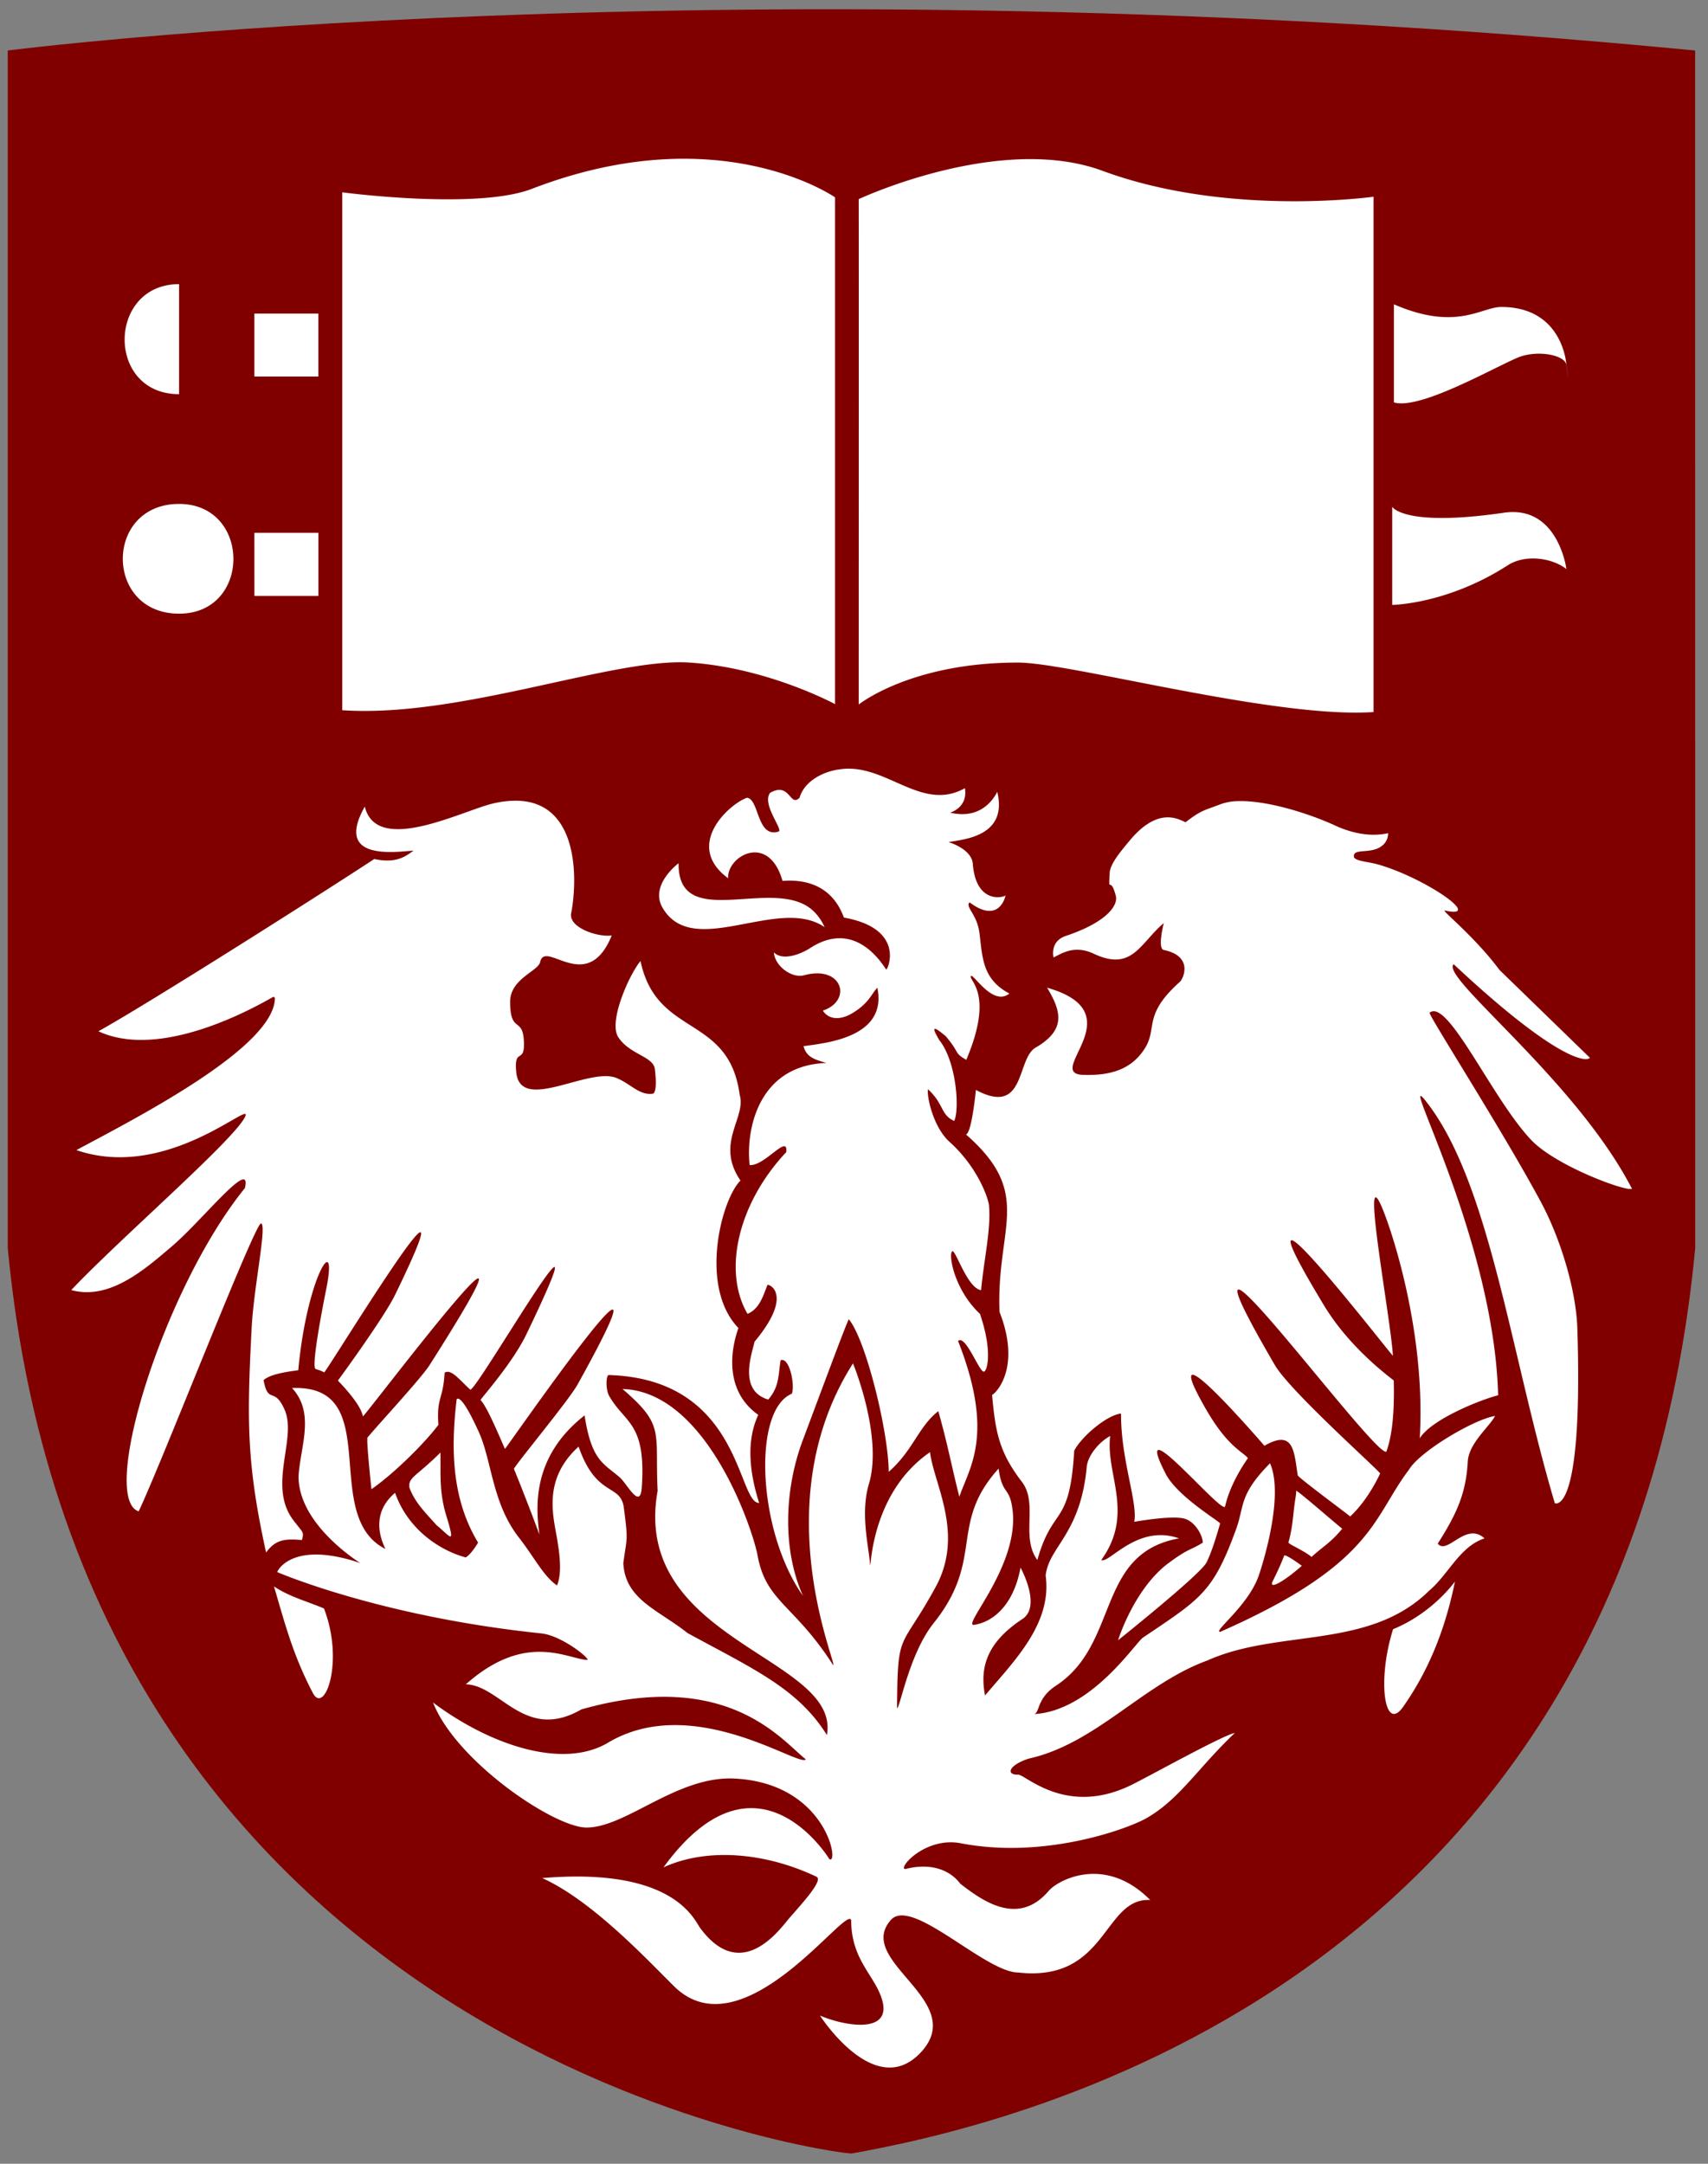
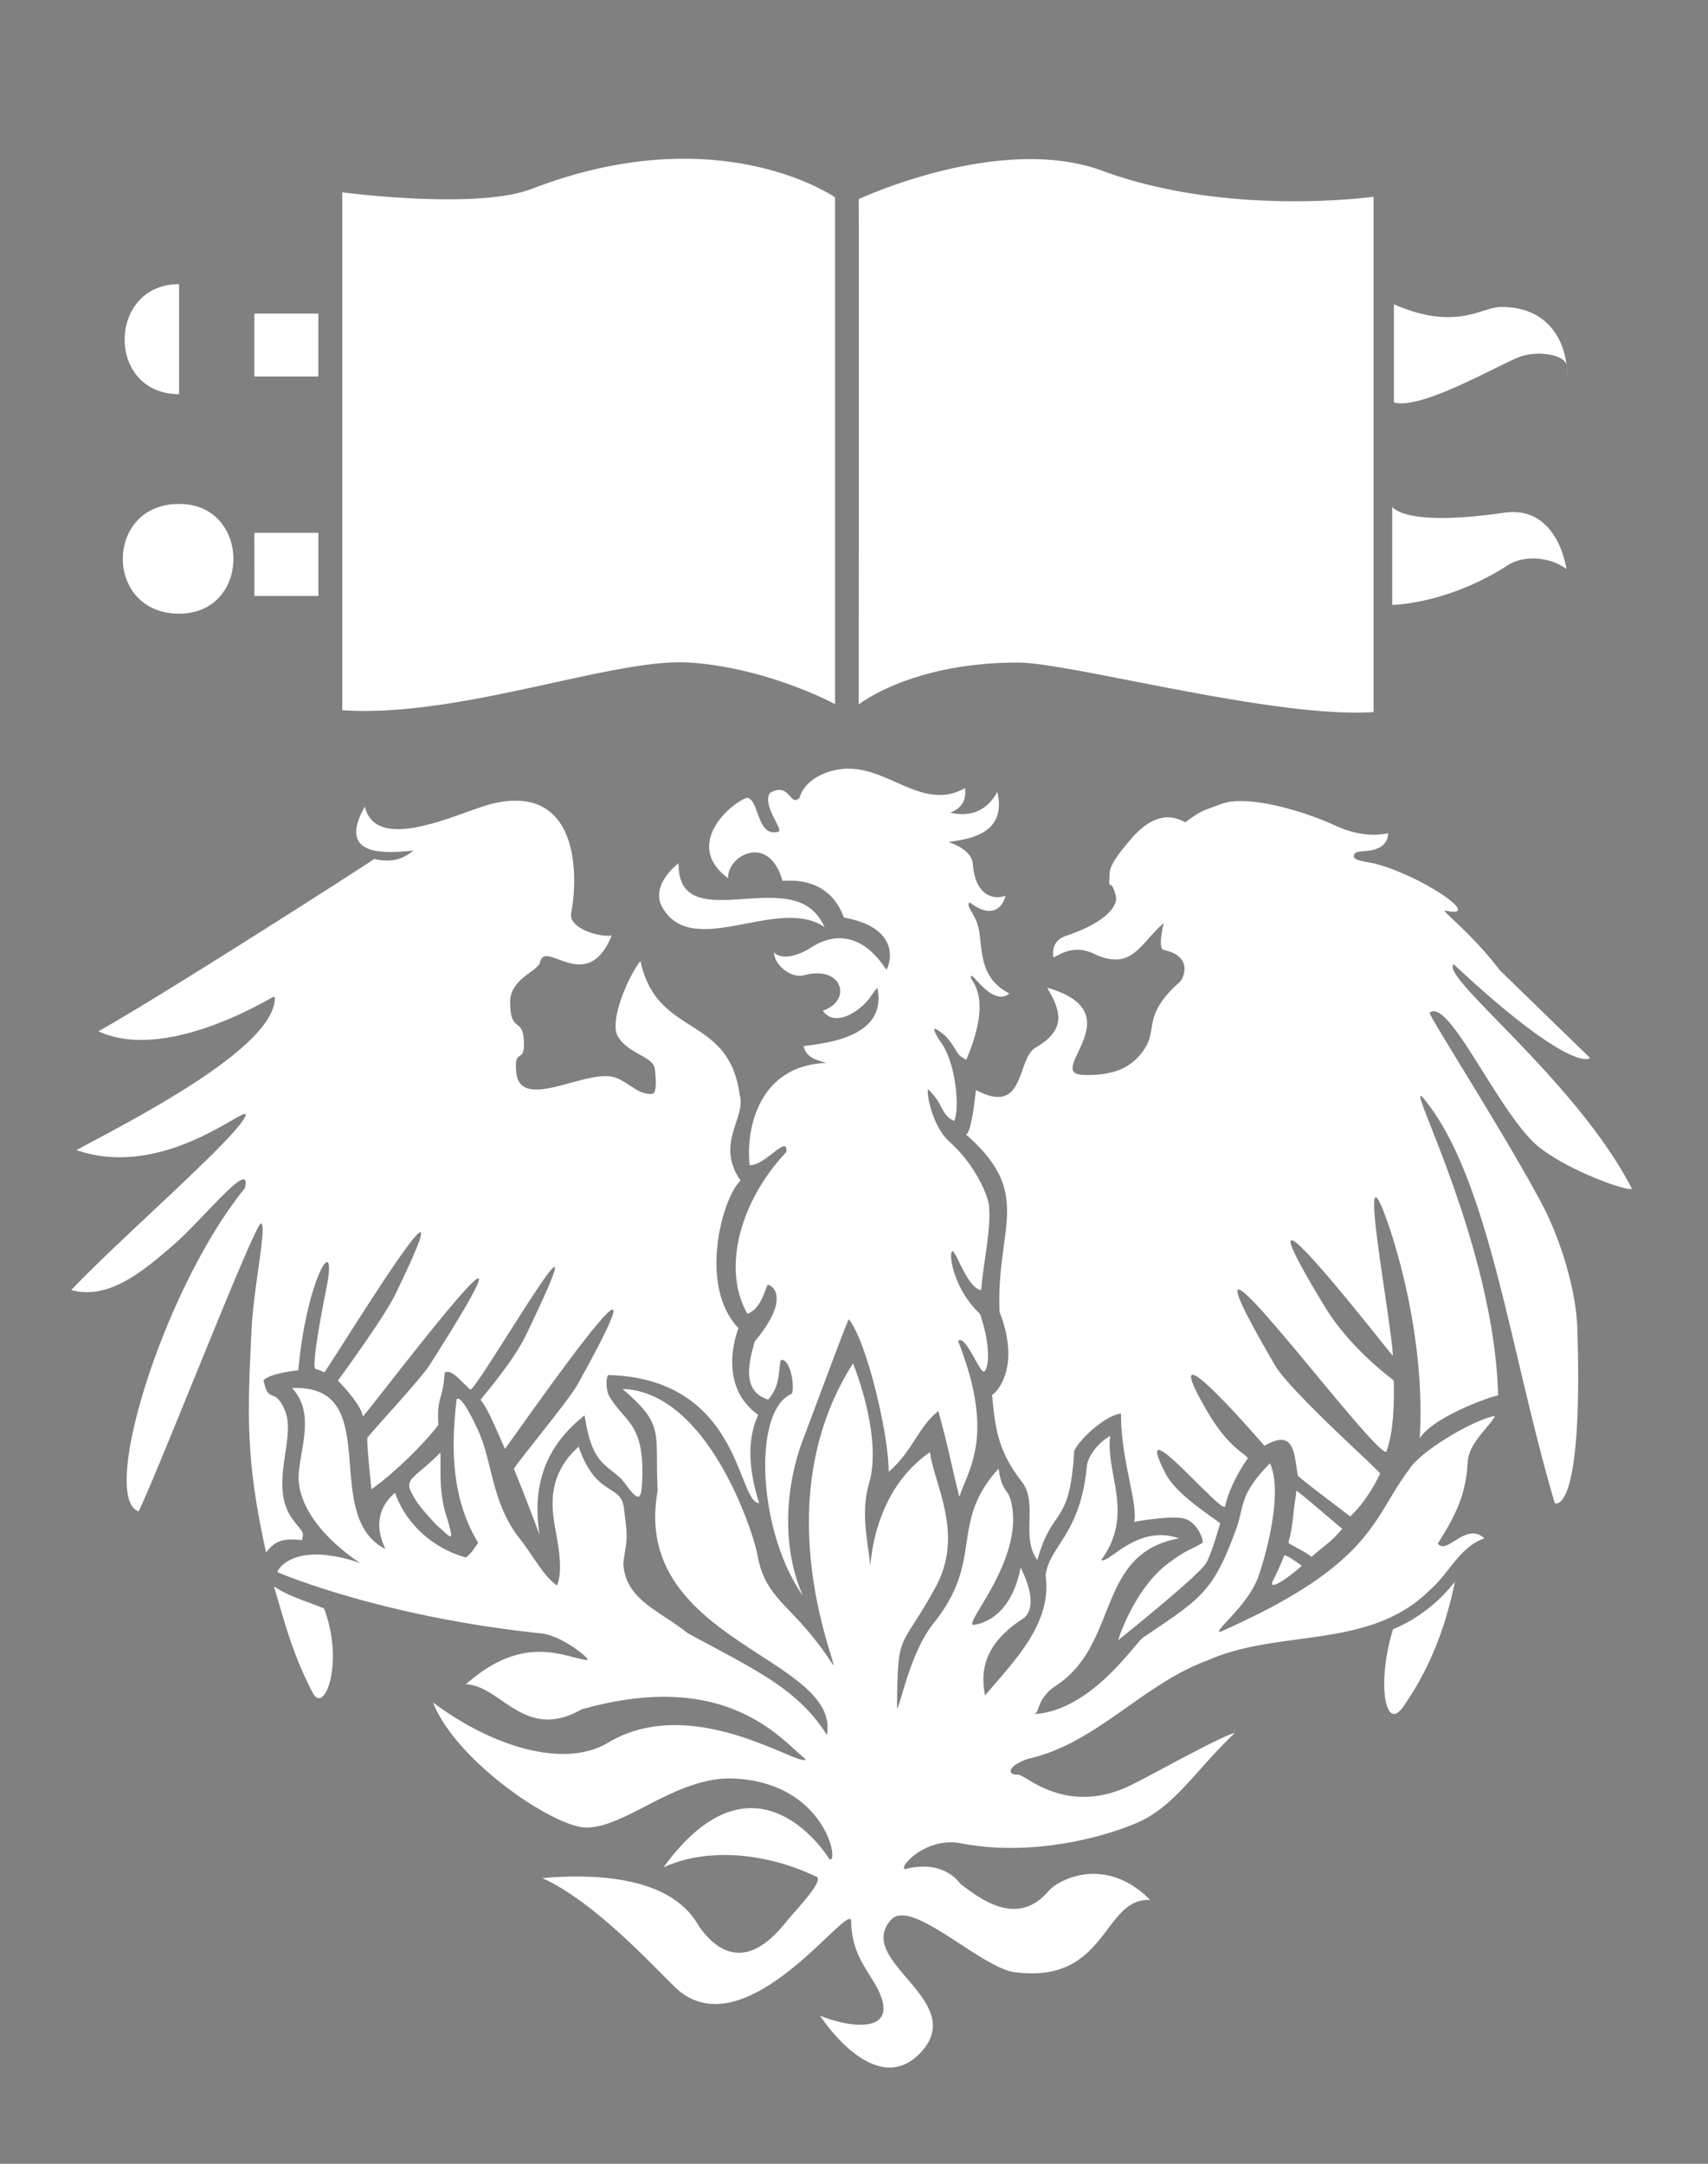
<svg xmlns="http://www.w3.org/2000/svg" width="75" height="95" viewBox="0 0 75 95">
  <rect x="0" y="0" width="75" height="95" fill="#808080" stroke="none" />
  <g>
    <g>
      <g transform="matrix(1 0 0 -1 0 95)">
        <g>
          <g>
-             <path fill="maroon" d="M74.438 40.22l-.003 52.563c-42.226 4.072-74.095 0-74.095 0V40.21C3.705 4.58 37.077.395 37.394.45c5.96 1.077 33.938 6.703 37.046 39.769" />
-           </g>
+             </g>
          <g transform="rotate(180 37.5 47)">
            <path fill="#fff" d="M60.773 69.62c-.903 2.36-.021 4.678.485 3.717.888-1.688 1.237-3.086 1.712-4.686-.675.456-1.47.658-2.197.97zm-47.397 4.302c.828 1.204 1.166-1.133.452-3.394-1.015-.406-2.03-1.189-2.717-2.09.403 1.969 1.08 3.79 2.265 5.484zm4.459-6.175c.888.775 1.466 1.049 1.275.665-.215-.426-.376-.79-.498-1.11-.004-.011-.02-.015-.042-.011-.169.034-.735.456-.735.456zm.245-3.29c-.004-.073-1.911 1.593-2.018 1.658.48.602.89.816 1.346 1.243.323-.278 1.033-.568 1.014-.637-.194-.702-.194-1.186-.285-1.804-.038-.266-.045-.236-.057-.46zm37.58-1.684c-.015.971.053 1.688-.228 2.675-.458 1.486-.229 1.028.394.518.496-.553.96-1.006 1.197-1.654.059-.457-.309-.484-1.363-1.54zm-18.116-3.914s-1.323 3.195-.7 5.29c.378 1.265.027 2.66-.041 3.45-.072.805.16-2.915-2.641-4.842-.171 1.41-1.524 3.591-.243 5.928 1.554 2.843 1.668 1.82 1.69 5.317-.14-.057-.543-2.41-1.61-3.743-2.254-2.82-.643-4.336-2.847-6.78-.175 1.22-.482.738-.615 1.824-.297 2.444 2.253 5.115 1.69 5.035-.65-.09-1.69-.657-2.04-2.511 0 0-.939 1.694-.08 2.257 1.554 1.022 1.881 2.12 1.638 3.355-1.25-1.49-2.953-3.142-2.66-5.263-.14-1.28-1.528-1.801-1.805-4.776-.046-.494-.54-1.091-1.03-1.353.213 1.672-1.083 3.4.392 5.445-.335.179-1.585-1.596-3.413-.95 3.667.661 2.596 4.632 5.404 6.468.847.555.703 1.178.954 1.246-2.505-.14-4.439-3.127-4.773-3.355-2.52-1.703-3.07-1.965-4.078-4.724-.395-1.052-.106-1.516-1.504-2.933-.612 1.398.277 4.294.49 4.917.452 1.334 2.037 2.485 1.698 2.485-6.752-2.979-6.669-4.978-8.284-7.113-.482-.817-2.888-2.231-3.784-2.364.22.445 1.155 1.193 1.197 2.003.08 1.493.562 2.401 1.318 3.602-.422.517-1.227-.984-2.052-.232 1.09.361 1.577 1.577 2.425 2.292 2.644 2.614 6.612 1.668 9.735 3.066 2.835 1.03 4.887 3.652 7.855 4.313.874.281 1.018.718.46.703-.323-.007-2.136 1.881-5.032.422-.965-.486-3.97-2.158-4.48-2.253 1.627 1.546 2.444 2.93 3.895 3.75.893.498 4.515 1.794 8.128 1.095 1.604-.312 2.835 1.162 2.429 1.128-.86-.228-1.82-.11-2.398.646-1.049.821-2.569 1.847-3.876.32-.433-.506-2.508-1.585-4.461.395 2.074-.11 1.87 3.621 5.798 3.184 1.456-.011 4.67-3.336 5.586-2.31 1.625 1.827-3.492 3.56-1.276 5.855 2.002 2.071 4.39-1.653 4.39-1.653-1.247.525-3.55.863-2.536-1.166.403-.806 1.168-1.532 1.168-3.021.175-.741 4.754 5.894 7.781 2.895 1.19-1.178 3.6-3.762 5.783-4.746-5.78-.49-6.662 1.824-6.938 2.197-1.848 2.492-3.557-.042-3.951-.487-.602-.684-1.454-1.626-1.152-1.77 2.242-1.065 4.804-1.289 6.717-.411-4.096-5.632-7.285-.357-7.284-.361-.449.281.115-3.336 4.167-3.538 2.53-.125 4.757 2.155 6.503 2.151 1.419-.004 5.721-2.907 6.733-5.487-2.503 1.87-5.697 2.945-7.686 1.76-3.741-2.231-8.454 1.132-8.678.729 1.046-.817 3.427-4.01 9.85-2.189 2.493 1.433 3.544-1.06 5.074-1.102-2.603-2.31-4.409-1.136-5.319-1.068-.215 0 1.087-1.068 2-1.166 7.098-.738 11.596-2.69 11.596-2.69.036 0-.592-1.43-3.643-.4 0 0 2.736-1.676 2.713-3.826-.089-1.33-.73-2.752.285-3.857-4.12-.168-1.194 5.578-4.088 7.06-.06.023.852-1.376-.435-2.459-.597 1.688-2.069 2.562-3.103 2.835-.242-.133-.543-.65-.543-.65 1.089-1.8 1.232-3.898.94-6.3l-.044-.023c-.234.012-.632.825-.909 1.425-.6 1.292-.587 3.15-1.784 4.682-.663.847-1.073 1.69-1.668 2.097-.257-.6-.067-1.626-.027-1.9.135-.976.746-2.686-.922-4.195-.78 2.254-1.842 1.6-1.986 2.68-.198 1.512-.132 1.272.023 2.435-.08 1.6-1.535 2.048-2.826 3.074-2.913 1.585-4.846 2.44-6.113 4.473-.62-3.428 8.624-4.112 7.432-10.72.124-2.637-.328-2.861 1.542-4.473-3.71.11-5.73 6.198-5.93 7.308-.371 2.044-1.611 2.15-3.314 4.81-.245.092 3.043-7.09-.877-13.242zm7.658-21.96c.04 2.823-3.57.886-5.454 1.784-.453.207-.77.606-.958 1.024 2.026-1.4 5.772 1.447 7.114-.848.59-1.002-.702-1.96-.702-1.96zM20.63 34.173c-1.284-.038-3.158.56-4.298 1.09-.68.308-1.493.493-2.287.318.007.41.296.63.581.712.437.137.958 0 .923.32-.019.188-.619.222-.995.323-2.079.568-4.773 2.432-3.002 2.041.209-.05-1.277 1.106-2.398 2.61l-3.967 3.854c.182.22 1.573.019 5.981-4.108.623.559-5.358 5.07-7.828 9.857.213.148 3.29-.973 4.4-2.116 1.71-1.771 3.679-6.27 4.484-5.61.1.035-3.252 5.252-4.905 8.346-.836 1.565-1.524 3.807-1.581 5.498-.266 8.33.988 7.688.988 7.691 1.953-6.57 2.865-14.193 5.711-17.711 1.14-1.403-3.04 6.156-3.222 12.97.805.208 2.93 1.06 3.443 1.891-.274-4.59 1.208-9.1 1.68-10.187.923-2.12-.411 4.936-.502 6.562 0 .072 7.619-9.792 3.017-2.196-1.193 1.968-3.055 3.256-3.055 3.287-.03 1.372.06 2.379.323 3.116.467.372 10.374-13.186 4.898-3.796-.68 1.166-4.651 4.689-4.621 4.761.25.532.7 1.311 1.315 1.885.106-.103 2.287-1.71 2.303-1.809.163-1.049.17-2.037 1.463-1.296 0 0 4.883-5.68 2.622-1.702-.988 1.744-1.638 1.934-1.9 2.246 0 0 .76 1.026 1.003 2.116.095.437 4.23-4.583 2.61-1.429-.52 1.011-2.413 2.113-2.39 2.185.19.658.388 1.292.597 1.707.258.523 3.879 3.41 3.883 3.416 0-.007-.711-2.296-2.253-3.416-.882-.646-.882-.506-1.467-.87.012-.339.338-.894.76-1.038.532-.19 2.25.125 2.25.125-.16-.858.589-2.713.581-4.753.646.064 1.782 1.067 2.056 1.634.198 3.378.931 2.367 1.619 4.795.745-1.018-.053-2.481.68-3.435 1.007-1.31 1.159-2.196 1.307-3.811-.235-.13-1.261-1.266-.327-3.645.152-3.743-1.52-5.171 1.471-7.79-.255-.08-.433-1.953-.433-1.957-2.2 1.175-1.767-1.36-2.622-1.858-1.364-.79-1.117-1.61-.506-2.63-3.895 1.106.175 3.77-1.584 3.827-1.28.042-2.14-.285-2.694-1.144-.59-.908.102-1.466-1.55-2.94-.164-.149-.601-1.13.706-1.4.289-.06 0-1.18 0-1.18 1.049.888 1.38 2.138 3.067 1.348.862-.407 1.42-.008 1.774.16 0 0 .179-.703-.536-.943-1.843-.62-2.299-1.356-2.2-1.758.251-.96.327 0 .27-1.012-.023-.4-.486-.946-.874-1.413-1.254-1.51-2.14-.944-2.459-.81-.725-.563-.855-.523-1.531-.79a2.358 2.358 0 0 0-.779-.138zm5.274 36.842zM49.92 39.099c.12.62-1.155 1.06-1.782.972 1.08 2.66 2.923.152 3.143 1.167.09.41 1.324.733 1.319 1.756-.008 1.398-.554.634-.604 1.717-.055 1.05.448.232.334 1.368-.18 1.801-3.161-.24-4.393.247-.616.243-1.024.794-1.624.688-.175-.144-.096-.825-.07-1.068.064-.574 1.121-.642 1.614-1.42.43-.685-.487-2.733-.982-3.334-.711 3.382-3.882 2.322-4.356 5.88-.298 1.006 1.09 2.123-.035 3.761.836.813 1.84 4.663.09 6.475.298.817.688 2.706-.87 3.812.523 1.117.403 2.481-.039 3.868.97.004.778-5.442 6.593-5.616.13-.038.16.62-.006.915-.697 1.224-1.633 1.152-1.432 4.032.068.984.646-.17.955-.444.704-.624 1.248-.707 1.555-2.733 2.363 1.851 2.13 4.097 1.983 5.237.002-.01.523-1.426 1.118-2.884.031-.076-2.4-3.002-2.787-3.698-4.906-8.83 3.168 2.858 3.185 2.816.435-1.007.815-1.873 1.07-2.147-.062-.122-1.41-1.626-2.019-2.896-3.795-7.9 2.256 2.634 2.472 2.44.457-.41.835-.927 1.124-.74.069 1.211.358 1.048.274 2.287.633.843 1.99 2.17 2.94 2.827 0 0 .235-2.193.172-2.269-.477-.581-2.343-2.584-2.724-3.18-6.218-9.766 2.91 2.352 2.928 2.25.064-.388.564-1.023 1.096-1.57 0 0-2.015-2.748-2.511-3.766-3.784-7.782 3.041 3.447 3.116 3.405.164-.088.181-.084.372-.148.19-.065-.21-2.242-.473-3.553-.513-2.592.862-.502 1.236 3.606.35.053 1.202.144 1.524.437-.208 1.094-.468.25-.927 1.307-.55 1.262.766 3.329-.38 4.841-.442.585-.468.487-.38.87.703-.049 1.132-.06 1.577.548.866-3.937.839-5.83.636-9.827-.09-1.82-.687-4.568-.414-4.621.259-.05 4.38 10.56 5.374 12.643 1.737-.59-1.083-9.774-4.665-14.193-.337-1.406 1.878 1.428 3.202 2.553 1.212 1.034 2.749 2.383 4.422 1.923-2.148-2.272-7.076-6.525-7.624-7.589-.458-.908 3.362 2.835 7.399 1.444-2.613-1.402-8.707-4.51-8.717-6.68l.055-.053c.066 0 4.69 2.914 7.695 1.516-2.238-1.239-9.991-6.165-12.112-7.563-1.001.215-1.406-.145-1.725-.367.81.05 3.496.47 2.139-1.935-.522 2.155-4.29.173-5.641-.138a4.378 4.378 0 0 0-.963-.12c-2.798-.013-2.749 3.436-2.457 4.944zm1.393 27.28zm-13.585-33.63c-1.823.002-3.303 1.863-5.098.856-.144.86.655 1.074.65 1.074-1.239.289-1.828-.447-2.072-.913-.475 1.977 1.518 2.087 2.141 2.206 0 0-1.011.291-1.065.95-.129 1.67-1.205 1.528-1.437 1.396.038.202.369 1.21 1.578.3.205.203-.33.515-.433 1.343-.137 1.049-.107 2.022-1.316 2.66.741.593 1.616-.946 1.692-.76.088.205-1.03.768.202 3.671.559-.323.247-.262.897-1.034.498-.418.696-.513.282.175-.727.908-.902 2.98-.65 3.542.6-.262.444-.741 1.151-1.391.065.277-.216 1.653-.946 2.31-1.263 1.137-1.708 2.512-1.73 2.782-.1 1.037.224 2.398.345 3.728.609-.084 1.122-1.801 1.267-1.706.178.117-.076 1.68-1.217 2.747-.552 1.611-.331 2.478-.183 2.535.194.083.81-1.65 1.145-1.346-1.624 4.127-.487 5.567-.057 6.84.335-1.307.506-2.28.924-3.758.886.696 1.099 1.722 2.179 2.664 0-1.683.977-5.75 1.748-6.696.036-.041 1.397 3.645 2.016 5.286.804 2.124.928 4.784 0 6.855 2.005-2.85 2.22-8.158.49-8.873-.15-.38.104-1.626.49-1.47.11.608.036 1.132.543 1.725 1.328-.388.722-2.006.602-2.542-1.722-2.064-.644-2.542-.565-2.49.187.476.35 1.053.875 1.27 1.106-1.896.397-4.875-1.702-7.102-.088-.832.94.62 1.609.57.174-1.604-.407-4.382-3.37-4.484.566-.164.868-.266 1.005-.737-.896-.133-3.703-.35-3.243-2.565.266.27.354.665 1.086 1.11.492.3 1.027.326 1.307-.107-1.304-.43-.873-2.014.829-1.55.52.144 1.283-.4 1.32-1.004-.378.376-1.146.095-1.59-.19-1.914-1.246-3.085.555-3.34.943-.08 0-.86-1.798 1.858-2.284.227-.632.85-1.75 2.694-1.609.608-2.143 2.448-1.086 2.387-.116 1.955-1.438-.033-3.254-.823-3.534-.547.045-.427 1.777-1.388 1.485-.232-.068.747-1.191.372-1.7-.882-.504-.862.643-1.296.215-.216-.752-1.081-1.172-1.794-1.252a2.547 2.547 0 0 0-.369-.026zM63.83 22.392H61.02v2.773h2.808zm-49.963-1.141s-.505.902-4.902.261c-2.386-.35-2.747 2.47-2.747 2.47h.004c.589-.467 1.77-.678 2.572-.162 2.668 1.718 5.073 1.738 5.073 1.738zm53.269-.126c-3.17 0-3.19 4.818 0 4.818 3.295 0 3.295-4.818 0-4.818zm-3.306-8.357h-2.808v2.763h2.808zm-50.038-.407c-2.755 1.195-3.83.117-4.716.117-2.72 0-2.858 2.537-2.858 2.537-.038.276-.064.472-.08.6.02-.128.046-.324.084-.6.061-.43 1.296-.68 2.17-.299 1.22.535 4.283 2.282 5.4 1.952zm53.344 3.945c3.221 0 3.154-4.831 0-4.831zM30.161 5.992c-1.216-.038-2.447.092-3.575.508-5.519 2.04-11.9 1.137-11.9 1.137v22.626c4.334.296 13.325-2.173 15.611-2.173 4.714 0 6.996 1.842 6.996 1.842s-.007-21.418 0-22.189c0 0-3.486-1.635-7.132-1.75zm8.171 1.673v22.25s2.94-1.595 6.39-1.825c3.336-.221 10.075 2.444 15.25 2.092V7.444s-5.9.783-8.325-.152c-2.576-.993-4.842-1.33-6.74-1.322-4.177.017-6.575 1.695-6.575 1.695z" />
          </g>
          <g transform="rotate(180 38 21.5)">
-             <path fill="maroon" d="M37.58 86.051s-.374.293-.374.695c-.004.296.378.71.378.71l-1.366-.694c.275-.182 1.041-.616 1.362-.71zm.468-.5a1.75 1.75 0 0 0-.601.112c-.775.293-1.44.886-2.288 1.008v.054c1.266.244 2.212 1.628 3.65 1.036.188-.122.579-.226.526-.51-.258.147-.661.242-.944.284 0 0 .773-.64.093-1.428.868.546 1.172.399 1.172.11 0-.108-.75-.675-1.608-.666zm-6.043-8.945c-.296-.147-.555-.278-.764-.429-.003-.144-.011-.415-.011-.716.475.052.63.158.939-.014.418.798.072.965-.164 1.16zm11.282-.154c-.227-.113-.521-.162-.752-.243.03-.09.074-.175.074-.281 0-.099-.017-.319-.036-.559.448.044.65.074 1.005-.163.67.554-.086 1.066-.291 1.246zm-23.845-1.49c-.273-.14-.699-.45-.904-.62-.361.254-.764.589-.912.764-.19-.175-.426-.037-.21.18.21.194.681.606.86.743.262-.14.714-.661.862-.772.076.066.228.138.358.21.007.286 0 2.632.019 2.92.383.023.699.05.96-.007.028-.372-.014-2.408 0-2.734.028-.403.67-.546 1.103-.557-.3-.17-1.01-.82-1.258-.988-.406.318-.676.634-.878.862zm12.978-.897c.098.159.075.796-.012.866-.463.395-.757.348-1.172.297-.004-.357.004-.709.03-.877-.026-.26.528-.643.671-.652.159 0 .283.059.483.366zm10.991-.497c.162-.003.162.088.348.384.091.156.016.636-.064.703-.422.37-.753.49-1.14.481-.02-.33-.035-.668-.005-.848-.041-.25.736-.72.861-.72zm-17.985-.035c-.383.285-.505.46-.713.779.007.513.114 1.599.083 1.976-.022.367-1.482.617-1.55.072-.065-.54-.016-1.237 0-1.556.026-.246.602-.364.898-.324-.394-.415-.728-.72-.978-.947a4.136 4.136 0 0 0-.906.965c.007.55.106 1.835.026 2.175-.098.351-.064.376-.33.553.273.253.474.362.66.564.273-.08.74-.495.71-.865.333.23 1.326.645 1.679.735.356-.372.63-.468.652-.918.023-.463-.102-1.665.042-1.95.144-.288.394-.352.694-.373-.36-.402-.747-.661-.967-.886zm31.97 2.094c-.23-.161-1.043-.713-1.375-1.045.193-.114.62-.763.753-1.104 1.263.773 1.038 1.626.622 2.149zm-11.223-2.631l-.604.887-.014 1.89c-.246.227-.03.223-.495.309l.414.457.394.401c.305-.314.525-.37.578-.618l.014-2.003.627-.324c.292.242.513.136.263-.083l-.948-.884zm7.564-.052c-.251.397-.363.772-.59.94-.3-.256-.803-.571-1.028-.821-.22.108-.603.34-.631 1.124-.017.784-.125 2.01-.125 2.282 0 .145-.04.1-.269.052-.214-.059-.3.048-.135.192.168.134.94.674 1.146.904.272-.509.321-.87.211-1.375-.09-.413-.015-1.531-.015-1.785 0-.252.385-.337.55-.481.227.17.256.2.454.39 0 .337.045 2.692-.008 3 .53.02.476-.012.785-.012.024-.454.01-2.27.035-2.66.03-.387.363-.671.559-.896-.423-.333-.65-.582-.939-.854zM31.33 72.89c-.379-.036-.675.435-.993.78.08.094.045 1.771.057 1.976-.353.378-.497.465-.705.324-.212-.144-.296 0-.148.14.148.144.815.966.997 1.166.307-.231.565-.288.663-.655.785.303 1.077.758 1.55 1.088.277-.258.504-.718.512-1.196.011-.467-.451-1.102-.709-1.346.034-.03.05-.032.087-.067.103-.086.247-.774.11-.954-.174-.25-.871-1.21-1.421-1.256zm11.329-.134c-.352-.038-.875.725-1.178 1.063.084.097-.106 2.199-.106 2.398-.105.172-.472.294-.583.125-.144-.184-.281.012-.144.152.144.132.665.555.829.752.236-.186.628-.39.884-.698.522.098 1.064.475 1.485.785.475-.21.631-.676.648-1.143.004-.491-.25-.881-.593-1.234.025-.023.037-.03.065-.05.097-.082.26-.947.134-1.126-.164-.24-.93-.972-1.441-1.024zm13.394-.137c-.08.444-.593 1.217-.925 1.528.503.412 1.658 1.378 2.1 1.711-.242.443-1.16.762-1.467.426-.227-.227-.507-.15-.254.147.335.385.676.934.844 1.272.666-.283 2.054-1.159 1.856-2.63-.225-1.53-1.706-2.153-2.154-2.454zm-28.494-.54c-.08-.006-.144.099-.068.26.125.255.209.882.14 1.076-.026.085-.501.127-.714.13-.122 0-.114.375.008.375.16-.005.744.008.744.008.088.041.023 2.101-.026 2.278-.065.17-.555.29-.734.122-.182-.168-.368.005-.148.168.11.096.487.682.78.8.303.116.76-.08.96-.38.324-.49.134-2.033.122-2.977-.057.015.78-.315.422-.493-.63-.309-1.246-.958-1.345-1.226-.034-.094-.091-.137-.14-.14zm8.212-.099c-.217.02-.866.033-1.094.033.026.484.026 3.84 0 4.185-.03.345-.331.454-.631.315-.148-.059-.285.045-.088.206.33.245.73.828.916 1.05.376-.257.79-.585.76-.895-.05-.542.118-4.44.137-4.894zm13.208-.01c-.06-.012-.111.086-.095.258.031.391.212 1.26.142 1.439-.032.088-.588.082-.775.082-.121 0-.13.359-.015.359.15 0 .772.09.772.09.087.039.04 1.33-.08 1.466-.25.239-.44.404-.779.045-.163-.17-.336-.012-.14.16.105.097.574.67.678.951.108.28.726.066.926-.225.314-.469.18-1.418.203-2.34-.058.017.594-.296.294-.521-.352-.257-.95-1.36-1.03-1.612-.028-.096-.066-.144-.101-.151zm-3.093.043c.287.27.516.525.766.8.217-.141.546-.422.798-.64-.414-.189-.642-.442-.783-.717-.167.36-.497.502-.781.557zm-28.325-1.57a2.7 2.7 0 0 0-.68.12c-.144.06-.209.378-.015.354.3-.022.597-.066.76-.114.255-.079.152-.36-.065-.36zm-.703-.584c-.148.061-.212.376-.011.357.293-.014.6-.068.764-.114.258-.068.148-.363-.061-.363-.21 0-.536.06-.692.12zm37.948-.205c.661.535-.35.865-.563 1.046-.157-.08-.283-.106-.396-.134.002-.103.006-.199.002-.312v-.789c.393.243.55.43.957.19zM20.85 70.683c-.195.501-1.05 1.157-1.283 1.27-.355-.427-.546-1.208-.466-1.866.057-.508.718-1.06 1.283-1.268.722.439.722 1.187.466 1.864zm-2.615-.716c-.026.55.338 1.272.584 1.719.39.258.78.636 1.152.993 1.2-.007 1.784-1.422 1.762-2.108-.034-1.174-.811-2.166-2.062-2.613-.989.33-1.405 1.333-1.436 2.01zm23.127-2.199l-.414.611.018 2.19c-.252.227-.252.196-.726.285l.423.456.533.459c.304-.313.52-.399.57-.645l.019-2.062.491-.3c.286.253.516.144.26-.086l-.954-.879zm13.1-.047c.151-.003.468.283.649.566.091.165.11.6-.09.83-.4.453-.585.465-1.166.087.006-.265.016-.519.04-.656-.032-.248.436-.818.567-.827zm-32.165.925c.115.15.496.318.858.315.373 0 .621-.31.869-.583.175.163.556.384.663.925.145.733-.488 1.331-.976 1.586-.389.203-1.06.09-1.223.063-.164-.024-.118-.071-.24-.183-.122-.116-.263-.012-.164.102.107.117 1.09 1.05 1.36 1.235.252.064.8.045 1.129-.368.583-.729 1.002-.993.819-2.317-.126-.899-1.627-1.677-1.974-1.868-.137.135-.82.851-1.12 1.093zm21.336-1.491c-.33.2-.582.342-.75.42.06.164.134.484.482.502.528.015.938-.125 1.223.182.283.304.062 1.17-.293 1.5-.264.254-.992.58-1.128.282-.176-.387-.434-.185-.181.15.17.22.48.692.647 1.003.56-.045 1.313-.33 1.633-1.238.32-.886-.26-1.712-.542-1.95-.227-.189-.751-.635-1.091-.851zm10.257-.078c-.348-.038-.644.67-.955 1.005.088.095.088 2.187.088 2.386-.073.118-.318.257-.419.164-.17-.164-.279 0-.133.136.133.134.821.725.993.914.24-.182.324-.447.359-.81.42.098.812.331 1.063.711.47-.212.833-.616.848-1.072.01-.471-.312-.742-.656-1.06a3.25 3.25 0 0 0 .181-.147c.097-.083.226-.838.135-1.048-.225-.523-.981-1.132-1.504-1.18zm-26.693-.311c-.178.314-.714.704-1.31.92.543.927 1.755.371 1.93.143.193.324.239.518.045.93-.247.554-1.242 1.08-1.76 1.216.157.165.87.967 1.126 1.134.357-.204.847-.675 1.113-1.065.475.612.589 1.133 1.463 1.359-.505-.423-.97-1.358-.931-2.249.038-.806.475-1.198.863-1.348.334.158.623.376.794.451.186.073.235-.212.102-.274-.425-.207-1.36-.918-1.485-1.056-.4.071-.89.414-.958.733-.296-.183-.828-.762-.992-.894zm29.564-.057c-.187.219-.412.556-.687.92.278.217.562.498.726.695.127-.144.835-1.2 1.333-.461.271.394.557 1.547-.366 2.262-.448.339-.921.45-1.534.35.312.408.39.525.567.88.89.157 1.252-.127 1.689-.492.927-.755.633-2.046.098-2.864-.37-.55-1.237-1.078-1.826-1.29zm-25.452-.285c-.057.006-.118.05-.118.113 0 .13.008 1.746.019 1.897 0 .157.236.14.236 0 0-.232 0-.306.2-.615.59-.89 2.22-.965 3.03.105.277.359.38.985.068 1.09-.304.103-1.463.01-1.84-.06-.375-.067-1.306-.223-1.417-.298-.106-.066-.247-.154-.247.03 0 .19 0 .807.008.994 0 .19.148.1.243.026.11-.063.988-.153 1.368-.178.63-.053 1.589-.252 1.904-.156.315.093.068.584-.205.95-.798 1.08-2.288 1.115-2.88.233-.221-.319-.221-.385-.221-.609 0-.142-.243-.167-.243 0 0 .149.015 1.488.015 1.618 0 .132.247.17.247-.007-.011-.283.167-.263.494-.168.866.228 2.018.306 2.706-.082.722-.418 1.356-.553 1.375-2.15.012-.968-.885-1.739-1.47-2.073-.658-.36-2.132-.589-2.638-.429-.254.069-.516 0-.516-.118 0-.086-.057-.118-.118-.113zm10.35-.53l-.496.511v.529l.37.333h.31l.304-.312.01-.614zm8.907-.016c-.07-.027-.124.148-.023.328.286.549.169 1.188.12 1.378-.03.086-.901-.035-1.087-.035-.121.006-.106.37.007.362.15-.003 1.29.138 1.29.138.08.04-.09 1.834-.207 1.971-.016.021-.375.334-.512.199-.17-.16-.339.01-.135.178.107.084.302.44.566.65.226.2.726-.116.908-.42.286-.482.195-1.618.157-2.538-.036.003.163-.228.355-.265.244-.062.286-.149-.09-.303-.462-.182-1.178-1.292-1.279-1.541-.022-.061-.047-.093-.07-.102zm-4.46-.212c-.05.006-.101.073-.114.196-.072.686-.14.274-.119 1.002 0 .334.12.339.263.082.092-.17 1.06-.977 1.842-.474.663.435.412.817-.197.983-.662.21-1.645.056-1.955.936-.333.928.272 2.119 1.042 2.174.648.054 1.233-.163 1.594-.134.17.014.29.067.319.248.024.195.282.28.333.023.056-.247.13-1.302.13-1.61 0-.308-.285-.337-.34 0a1.49 1.49 0 0 1-.41.849c-.195.224-1.467.537-1.934.166-.376-.302-.287-.96.106-1.217.39-.258 1.963-.622 2.23-1.07.459-.768-.36-1.407-.718-1.615-.562-.311-1.214-.213-1.437-.208-.22 0-.513.073-.53-.166-.007-.118-.056-.172-.106-.165zm-24.628-1.593c-.064.04-.13.073-.194.112.464.853-.167 1.616-.41 1.814-.296-.142-.498-.204-.73-.216.012-.115.023-.232.023-.376 0-.111-.011-.417-.015-.757a7.707 7.707 0 0 0 1.326-.577zm19.277.036c1.145-.117.848-.476.651-.464zm4.354.003c-.133.254-.992.873-1.47.653-.472-.218-.697-.689-.26-.936.303-.179.58-.302.853-.425.371.293.702.556.877.708zm-4.373-.684c1.142.043.846-.479.657-.468zm-19.55-.643c.163-.012.39.25.596.549.103.165.095.203.008.27-.316.262-1.193.672-1.638.83-.004-.374 0-.747.03-.924-.026-.25.867-.725 1.004-.725zm-.719-.595c-.296.034-.703.19-1.212.645.088.107.088 2.085.088 2.292-.24.292-.643.608-.643.608l.905.988c.266-.19.425-.39.501-.724.692.133 1.163.547 1.482.793.29-.258.719-.949.722-1.424.012-.474-.364-1.172-.62-1.414a.365.365 0 0 0-.042.02c.136-.083.268-.166.37-.248.095-.088.129-.323 0-.51-.183-.236-.745-.943-1.292-1.025a1.063 1.063 0 0 0-.259 0zm24.6-.135c-.19.246-.388.552-.799.61-.136.017-.27.002-.4-.02-.223-.176-.428-.341-.5-.399.332-.307.888-.603 1.14-.637.249-.026.754.188.558.446zm9.555-.767c-.063.005-.125.046-.123.108l.01 2.19c.005.148.315.163.307.02 0-.216.075-.628.145-.964.106-.503 1.417-1.422 2.363-.184.021.06.403.711.353 1.215-.032.377-.092.906-.345 1.256-.742 1.052-1.798.698-2.353-.16-.2-.31-.168-.693-.181-.917 0-.134-.299-.15-.299 0 0 .157.015 1.422.015 1.542-.006.184-.14.329-.211.42-.185.28.024.502.283.155.153-.225.192-.426.51-.339.802.232 1.679.473 2.313.1.678-.416 1.262-.546 1.278-2.093.015-.94-.815-1.686-1.357-2.004-.616-.354-1.675-.127-2.153.016-.23.074-.408.048-.422-.253-.003-.082-.069-.113-.133-.108zm-26.163-.164l-.712.712.015 2.252c-.356.402-.56.496-1.068.583l.697.908h.648c.322-.322.538-.574.598-.835l.034-2.179.811-.465c.148.204.447.204.333.032l-1.113-.982zm22.509-.079c-.185.218-.532.574-.669.737-.182-.176-.4-.03-.195.171.196.197.652.485.83.616.231-.136.519-.554.663-.664.066.06.2.132.333.206 0 .274-.013 2.747.015 3.03.35.017.65.042.896-.012.027-.361-.024-2.333-.007-2.654.03-.392.376-.419.835-.553-.26-.315-.745-.67-.964-.836-.394.308-.638.309-.835.533-.253-.14-.705-.41-.902-.574zm-2.67-.014c.606.482.721.817.417 1.793-.22-.163-.752-.765-1.094-1.098.195-.117.541-.36.678-.695zm-4.629-.135c-.803.036-1.166.59-1.498.819.116.143.565.507 1.08.915a.657.657 0 0 0-.234.078c-.83.484-1.113 1.17-.297 1.816.447.359 1.172.763 1.956.78.52.013 1.444-.425 1.613-.608-.423-.396-.88-.83-1.207-1.11.514-.395.996-.927.603-1.534-.297-.459-1.208-1.189-2.016-1.156zm3.146.494c.502.412 1.328 1.222 1.814 1.717-.12.256-.683 1.217-1.883.915-.55-.125-.73.108-.248.345.225.11.678.578 1.042.578 1.088-.044 2.462-.833 2.26-2.293-.21-1.521-1.41-2.103-1.926-2.117-.59.044-.728.55-1.06.855zm-22.441-1.174c-.08-.01-.145.093-.069.254.247.518.22.89.114 1.197-.034.08-1.463.051-1.68.051-.117 0-.113.369 0 .369.172 0 1.859.206 1.859.206.091.04-.084 2.134-.148 2.304-.053.173-.217.434-.407.267-.17-.172-.372.114-.167.282.118.094.49.834.665.943.266.169.654-.385.779-.726.201-.572.338-2 .334-2.951-.057.015.79-.336.407-.486-.741-.319-1.46-1.308-1.547-1.562-.034-.097-.09-.142-.14-.148zm5.738-.337a2.712 2.712 0 0 0-.335.007c-.296.027-.334.197.069.305.387.115.669.503.76.9.076.405 1.398 4.239 1.554 4.49.32-1.197 1.642-4.045 2.063-4.652.369-.536.715-.437 1.05-.446.326 0 .204-.309-.065-.286-.37.046-2.46.23-3.052.314-.213.042-.216.235.06.32.145.04.48.202.48.365 0 .226-.756 1.895-.97 2.208-.174-.43-.892-2.254-.748-2.657.156-.4.213-.462.51-.492.3-.036.3-.21-.058-.265-.27-.042-.896-.1-1.318-.111zm-1.988-.699l-.528.513v.548l.392.34h.323l.326-.323.012-.632z" />
-           </g>
+             </g>
        </g>
      </g>
    </g>
  </g>
</svg>